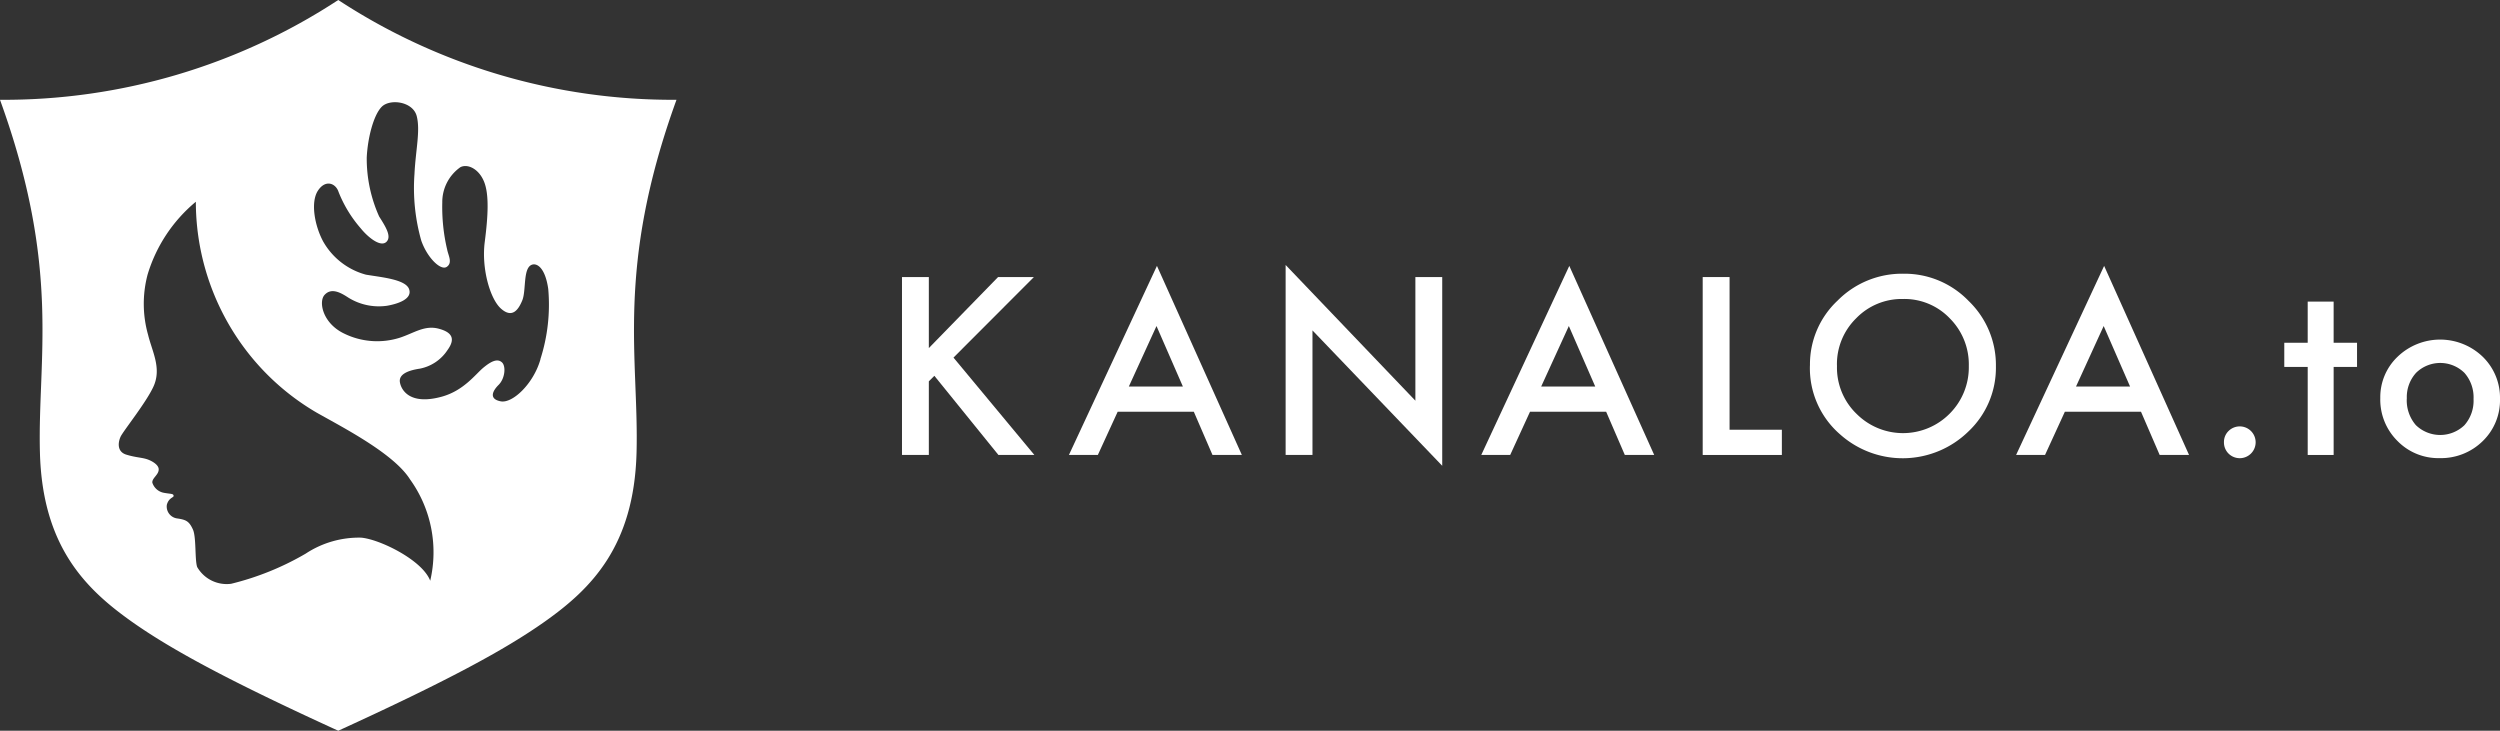
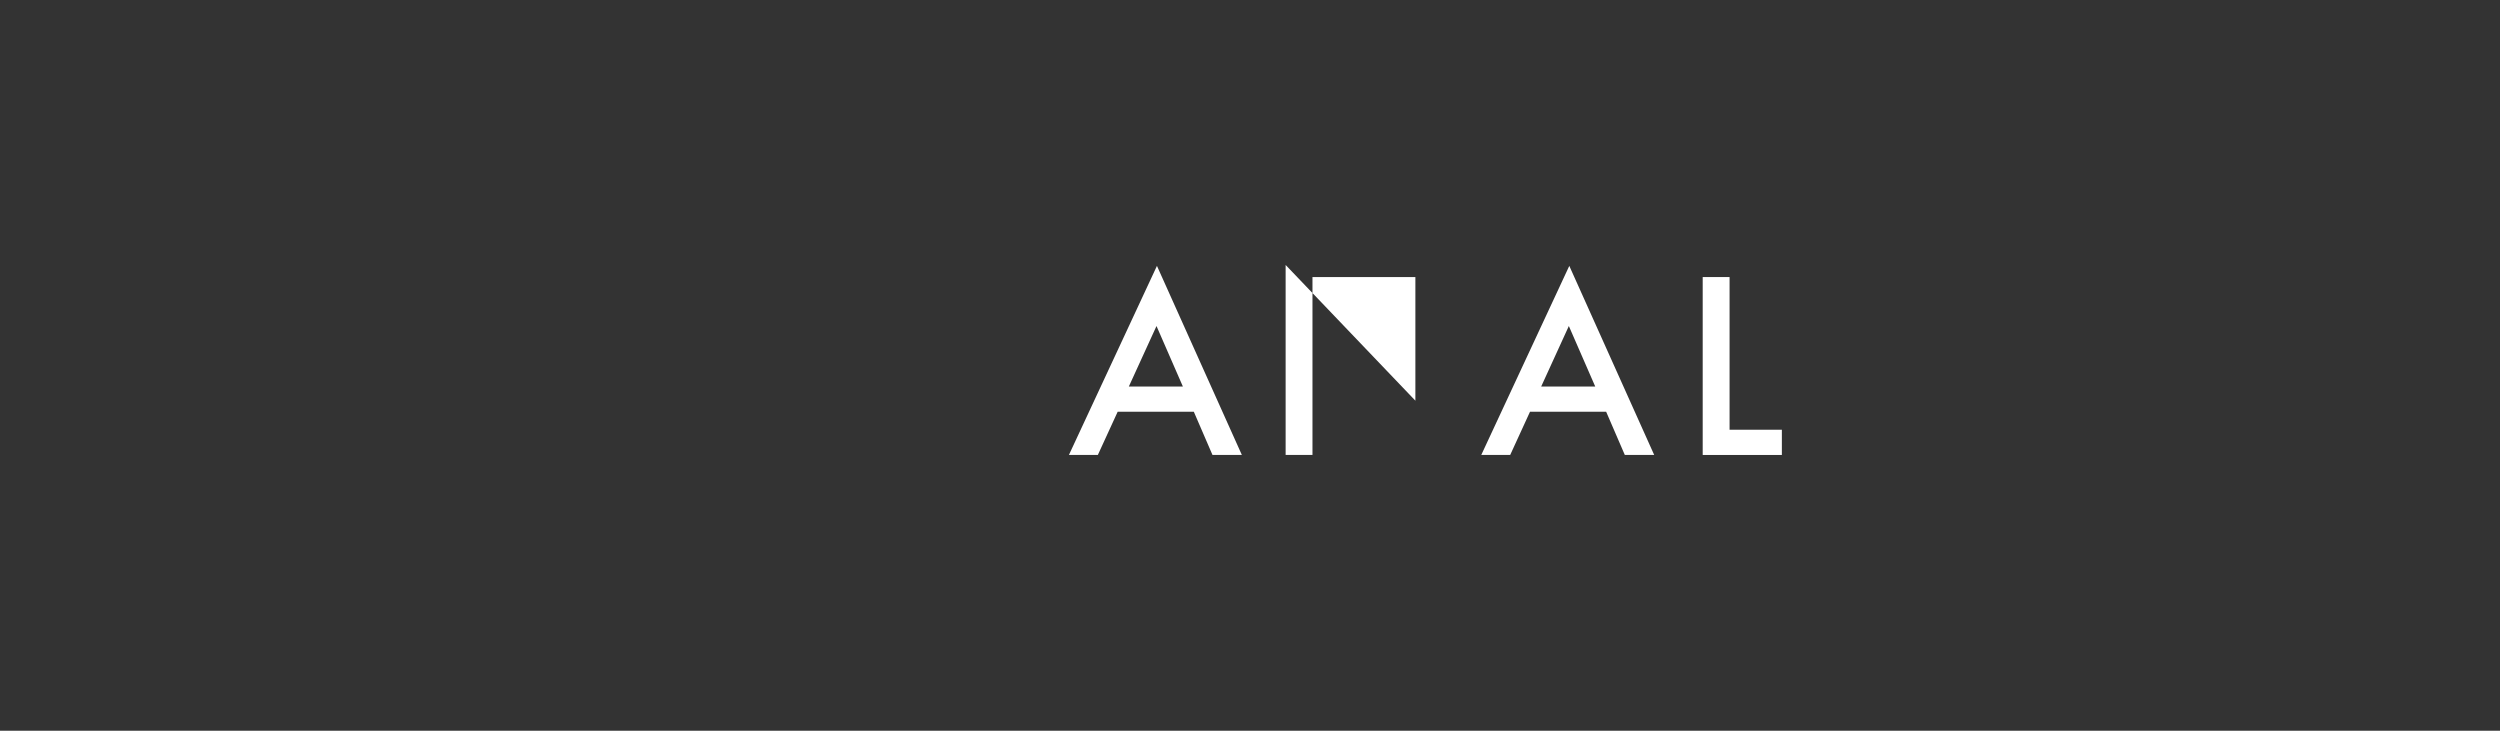
<svg xmlns="http://www.w3.org/2000/svg" width="221.732" height="64.813" viewBox="0 0 221.732 64.813">
  <rect x="0" y="0" width="221.732" height="64.813" fill="#333333" stroke="none" />
  <defs>
    <clipPath id="a">
-       <rect width="60" height="64.813" fill="#fff" />
-     </clipPath>
+       </clipPath>
    <clipPath id="b">
-       <rect width="141.732" height="17.813" transform="translate(0 0)" fill="#fff" />
-     </clipPath>
+       </clipPath>
  </defs>
  <g transform="translate(-55 -35.038)">
    <g transform="translate(55 35.038)">
      <g clip-path="url(#a)">
        <path d="M60,8.851c-5.45,15.04-3.313,22.936-3.544,31.334-.228,8.263-4.022,12.029-8.108,14.926-3.579,2.538-8.8,5.336-18.348,9.7-9.554-4.365-14.77-7.163-18.349-9.7-4.085-2.9-7.88-6.664-8.108-14.926C3.313,31.787,5.45,23.891,0,8.851A54.1,54.1,0,0,0,30,0,54.1,54.1,0,0,0,60,8.851M17.37,17.893a13.408,13.408,0,0,0-4.276,6.448,10.1,10.1,0,0,0,.042,5.362c.353,1.462,1.215,2.952.481,4.57-.655,1.444-2.7,3.966-2.926,4.469s-.323,1.324.51,1.581c.789.243,1.3.248,1.759.382s1.1.491,1.116.907c.018.5-.606.784-.564,1.2a1.325,1.325,0,0,0,1.047.9c.614.112.835.055.839.278,0,.144-.433.161-.6.776a1.067,1.067,0,0,0,.892,1.212c.795.116,1.083.23,1.426,1,.3.68.154,2.691.373,3.314A3.02,3.02,0,0,0,20.5,51.777,24.744,24.744,0,0,0,27.117,49.1a8.586,8.586,0,0,1,4.918-1.414c1.629.139,5.425,1.981,6.122,3.823a11.064,11.064,0,0,0-1.786-8.985c-1.442-2.3-5.964-4.612-8.278-5.922a21.505,21.505,0,0,1-7.278-6.976A21.753,21.753,0,0,1,17.37,17.893M47.926,31.866a15.829,15.829,0,0,0,.7-6.233c-.267-1.9-1.023-2.357-1.5-2.133-.742.347-.453,2.277-.8,3.133-.373.918-.934,1.6-1.9.733s-1.733-3.566-1.433-5.9.4-4.233-.066-5.367-1.464-1.6-2.1-1.266a3.782,3.782,0,0,0-1.6,3.133,16.354,16.354,0,0,0,.433,4.167c.1.533.5,1.166-.033,1.533s-1.733-.8-2.266-2.333a17.114,17.114,0,0,1-.6-5.9c.1-2.1.533-3.833.2-5.133s-2.366-1.566-3.1-.833-1.252,2.783-1.334,4.5a12.527,12.527,0,0,0,1.1,5.233c.59.925,1.091,1.744.681,2.214-.513.589-1.684-.379-2.313-1.162a11.141,11.141,0,0,1-1.965-3.223c-.251-.781-1.167-1.141-1.835-.114s-.283,3.106.462,4.493a6.216,6.216,0,0,0,3.8,2.953c1.361.231,3.517.411,3.826,1.284s-.985,1.306-1.971,1.476A5.13,5.13,0,0,1,30.9,26.4c-.688-.451-1.517-.913-2.122-.234-.532.6-.169,2.48,1.706,3.4a6.653,6.653,0,0,0,4.981.386c1.258-.411,2.182-1.13,3.44-.8s1.467.944.8,1.874a3.8,3.8,0,0,1-2.465,1.67c-1.207.179-1.874.564-1.771,1.206s.831,2.067,3.7,1.284c1.97-.538,3-2,3.719-2.59s1.237-.8,1.622-.465.283,1.438-.282,2-.873,1.258.18,1.464,2.927-1.576,3.53-3.74" fill="#fff" />
      </g>
    </g>
    <g transform="translate(135 58.538)">
-       <path d="M8.523,1.072l-6.142,6.3v-6.3H0v15.78H2.381V10.321l.491-.489,5.682,7.02h3.188L4.568,8.216,11.7,1.072Z" fill="#fff" />
      <path d="M22.573,5.416l2.34,5.366H20.12ZM14.805,16.852h2.566l1.758-3.832h6.755l1.655,3.832h2.606L22.613.082Z" fill="#fff" />
-       <path d="M34.026,0V16.852h2.381V5.805L47.915,17.813V1.073H45.534V12.038Z" fill="#fff" />
+       <path d="M34.026,0V16.852h2.381V5.805V1.073H45.534V12.038Z" fill="#fff" />
      <path d="M59.145,5.416l2.34,5.366H56.692ZM51.377,16.852h2.566L55.7,13.02h6.755l1.655,3.832h2.606L59.185.082Z" fill="#fff" />
      <path d="M71.017,1.073V16.852h7.021V14.614H73.4V1.073Z" fill="#fff" />
      <g clip-path="url(#b)">
-         <path d="M80.531,8.892a7.731,7.731,0,0,1,2.442-5.724A8.041,8.041,0,0,1,88.819.777,7.889,7.889,0,0,1,94.6,3.189a7.884,7.884,0,0,1,2.423,5.8,7.759,7.759,0,0,1-2.433,5.773,8.339,8.339,0,0,1-11.385.266,7.752,7.752,0,0,1-2.677-6.131m2.4.03a5.7,5.7,0,0,0,1.757,4.3,5.821,5.821,0,0,0,8.227-.03,5.815,5.815,0,0,0,1.707-4.231,5.778,5.778,0,0,0-1.687-4.231,5.563,5.563,0,0,0-4.148-1.717,5.621,5.621,0,0,0-4.16,1.717,5.691,5.691,0,0,0-1.7,4.19" fill="#fff" />
-         <path d="M109.892,13.02h-6.755l-1.758,3.832H98.813L106.621.082l7.532,16.77h-2.606Zm-.971-2.238-2.34-5.366-2.453,5.366Z" fill="#fff" />
        <path d="M117.249,15.708a1.353,1.353,0,0,1,.418-.991,1.41,1.41,0,1,1-.01,2.013,1.39,1.39,0,0,1-.408-1.022" fill="#fff" />
        <path d="M126.977,9.044v7.808h-2.3V9.044H122.6V6.9h2.076V3.25h2.3V6.9h2.076V9.044Z" fill="#fff" />
        <path d="M131.115,11.8a4.947,4.947,0,0,1,1.543-3.669,5.446,5.446,0,0,1,7.542.01,5.07,5.07,0,0,1,1.532,3.741,5.04,5.04,0,0,1-1.542,3.75,5.274,5.274,0,0,1-3.812,1.5,5.058,5.058,0,0,1-3.751-1.533,5.153,5.153,0,0,1-1.512-3.8m2.35.041a3.356,3.356,0,0,0,.8,2.361,3.1,3.1,0,0,0,4.313.01,3.274,3.274,0,0,0,.807-2.32,3.275,3.275,0,0,0-.807-2.32,3.059,3.059,0,0,0-4.292,0,3.2,3.2,0,0,0-.818,2.269" fill="#fff" />
      </g>
    </g>
  </g>
</svg>